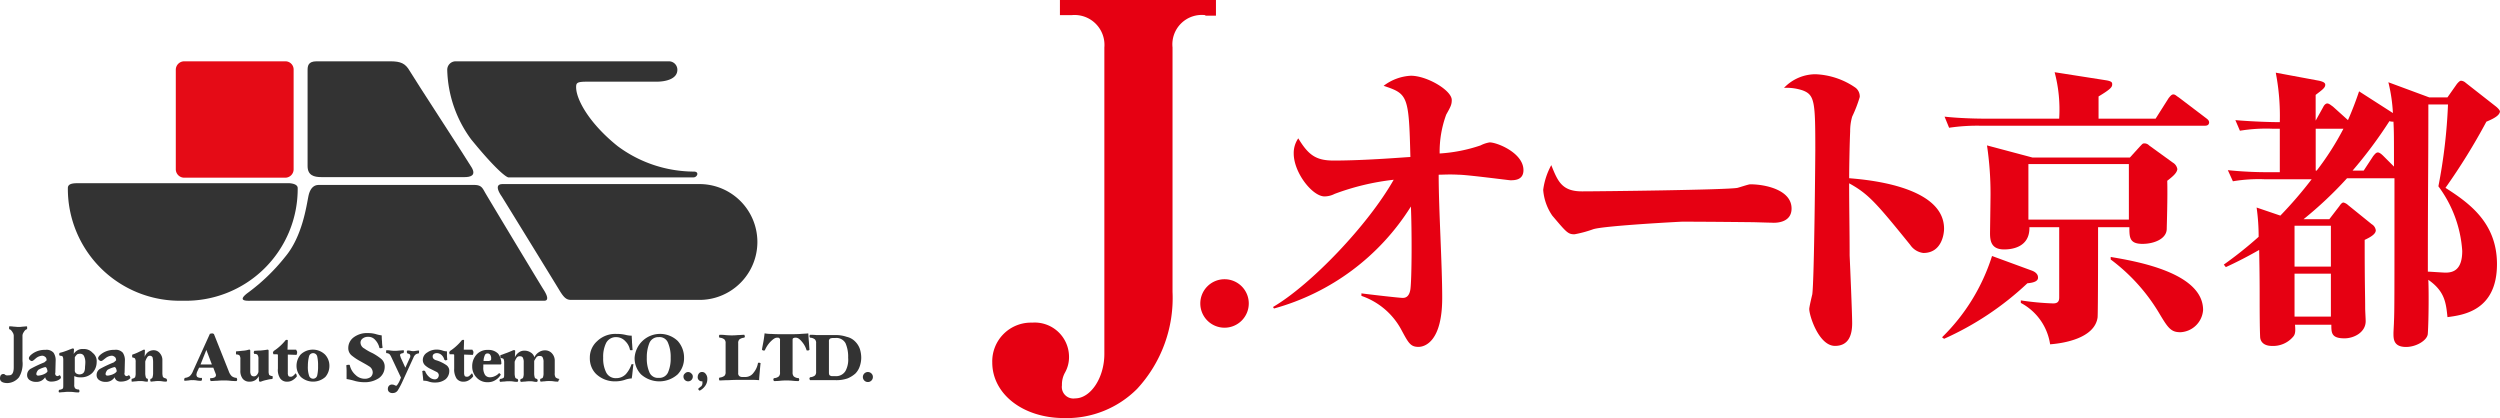
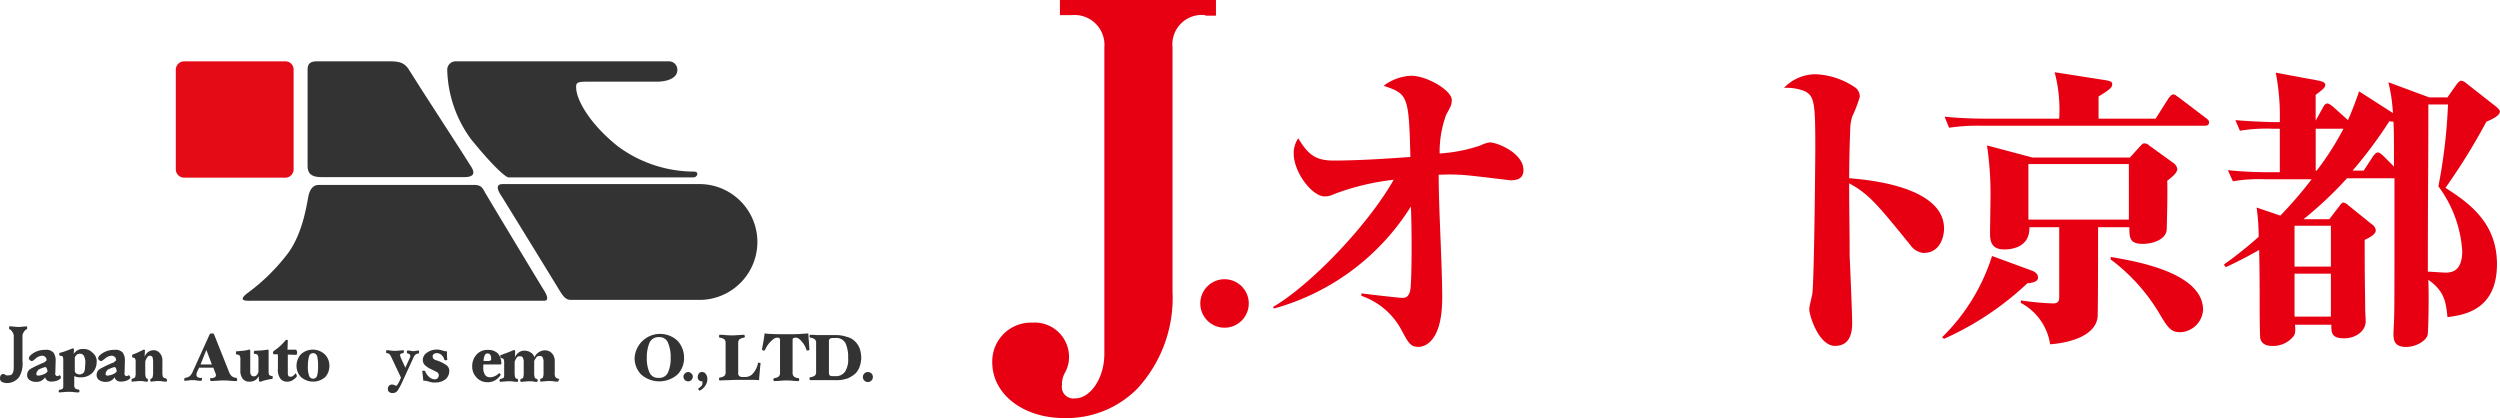
<svg xmlns="http://www.w3.org/2000/svg" viewBox="0 0 254.467 42.556">
  <defs>
    <style>
      .cls-1 {
        fill: #e60012;
      }

      .cls-2 {
        fill: #e50b16;
      }

      .cls-3 {
        fill: #333;
      }
    </style>
  </defs>
  <g id="グループ化_414" data-name="グループ化 414" transform="translate(-27 -19)">
    <g id="Jオートロゴ" transform="translate(127.4 18.5)">
      <path id="パス_349" data-name="パス 349" class="cls-1" d="M22.289,2.042a2.994,2.994,0,0,0-3.341,3.289V30.207a13.612,13.612,0,0,1-3.6,9.868,10.136,10.136,0,0,1-7.4,2.981C3.632,43.055.6,40.537.6,37.4a3.941,3.941,0,0,1,4.06-4.06,3.493,3.493,0,0,1,3.752,3.443A3.209,3.209,0,0,1,8,38.43a2.487,2.487,0,0,0-.308,1.285,1.174,1.174,0,0,0,1.336,1.336c1.593,0,2.981-2.107,2.981-4.523V5.331A3.041,3.041,0,0,0,8.669,2.042H7.487V.5H23.368V2.093H22.289Z" transform="translate(0)" />
      <path id="パス_350" data-name="パス 350" class="cls-1" d="M44.267,60.734a2.467,2.467,0,1,1,2.467-2.467A2.468,2.468,0,0,1,44.267,60.734Z" transform="translate(-20.025 -26.878)" />
      <path id="パス_351" data-name="パス 351" class="cls-1" d="M56.2,39.039c3.855-2.261,9.662-8.326,12.284-12.952a25.094,25.094,0,0,0-6.013,1.439,2.27,2.27,0,0,1-1.028.257c-1.233,0-3.135-2.416-3.135-4.369a2.617,2.617,0,0,1,.463-1.542c1.028,1.7,1.8,2.261,3.6,2.261,3.392,0,7.452-.36,7.812-.36-.154-6.27-.257-6.424-2.724-7.247A4.983,4.983,0,0,1,70.231,15.5c1.645,0,4.163,1.49,4.163,2.467,0,.463-.1.668-.565,1.49a10.978,10.978,0,0,0-.668,3.957,15.889,15.889,0,0,0,4.163-.822,3.176,3.176,0,0,1,.925-.308c.771,0,3.443,1.079,3.443,2.827,0,1.028-.925,1.028-1.336,1.028-.154,0-4.42-.565-5.294-.565-.925-.051-1.542,0-2,0,0,3.546.36,9.1.36,12.54,0,4.42-1.747,4.985-2.416,4.985-.822,0-1.028-.411-1.747-1.747a7.285,7.285,0,0,0-4.06-3.444v-.257c.72.1,3.855.463,4.214.463s.668-.206.771-.874c.154-1.182.154-6.116.051-8.429A23.935,23.935,0,0,1,56.3,39.193Z" transform="translate(-27.024 -7.291)" />
-       <path id="パス_352" data-name="パス 352" class="cls-1" d="M113.657,35.873c1.85,0,14.956-.154,15.83-.36.206-.051,1.131-.36,1.285-.36,1.542,0,4.214.565,4.214,2.467,0,1.388-1.439,1.49-2.056,1.439-.308,0-1.7-.051-2-.051-.1,0-4.369-.051-7.093-.051-.1,0-7.966.411-9.046.771a11.868,11.868,0,0,1-1.9.514c-.668,0-.822-.206-2.261-1.9a5.335,5.335,0,0,1-.925-2.621,7.156,7.156,0,0,1,.822-2.518C111.19,34.845,111.6,35.873,113.657,35.873Z" transform="translate(-53.028 -15.894)" />
      <path id="パス_353" data-name="パス 353" class="cls-1" d="M173.692,30.927c0,.565-.257,2.467-2.107,2.467a1.877,1.877,0,0,1-1.336-.822c-3.495-4.317-4.266-5.191-6.219-6.27,0,2.621.051,4.78.051,7.35.051,1.131.257,5.91.257,6.887,0,1.131-.308,2.313-1.747,2.313-1.645,0-2.621-3.084-2.621-3.752,0-.206.257-1.285.308-1.49.206-1.49.308-14.185.308-14.648,0-4.934-.051-5.654-1.285-6.116a5.126,5.126,0,0,0-1.9-.257,4.452,4.452,0,0,1,3.187-1.388,7.649,7.649,0,0,1,4.112,1.388,1.129,1.129,0,0,1,.411.925,13.463,13.463,0,0,1-.771,2,5.2,5.2,0,0,0-.206,1.49c-.051,1.131-.1,3.546-.1,4.78C165.109,25.89,173.692,26.4,173.692,30.927Z" transform="translate(-76.212 -7.145)" />
      <path id="パス_354" data-name="パス 354" class="cls-1" d="M197.386,36.283a30.5,30.5,0,0,1-8.48,5.653l-.206-.154a19.965,19.965,0,0,0,5.088-8.275l4.06,1.49c.411.154.617.411.617.668C198.517,36.078,198,36.232,197.386,36.283Zm17.988-16.035H192.657a19.3,19.3,0,0,0-3.238.206l-.463-1.131c1.85.206,3.957.206,4.266.206h7.4a14.758,14.758,0,0,0-.463-4.728l5.242.822c.617.1.617.257.617.411,0,.257-.1.463-1.388,1.233v2.261h5.808l1.336-2.107c.1-.1.257-.36.463-.36s.308.154.565.308l2.775,2.107c.206.154.308.257.308.463C215.837,20.248,215.58,20.248,215.374,20.248Zm-3.752,5.6c.051,1.645-.051,4.677-.051,4.883,0,1.028-1.285,1.542-2.467,1.542-1.336,0-1.336-.668-1.336-1.7h-3.186c0,.822,0,8.789-.051,9.2-.308,2.107-3.443,2.621-4.831,2.724a5.715,5.715,0,0,0-2.981-4.214v-.257a27.643,27.643,0,0,0,3.289.308c.514,0,.617-.257.617-.617V30.578h-3.032c.051,2.107-1.9,2.261-2.57,2.261-1.285,0-1.439-.822-1.439-1.645,0-.206.051-3.392.051-4.009a33.3,33.3,0,0,0-.36-4.934l4.626,1.233h9.919l1.028-1.131c.257-.257.257-.308.463-.308a.651.651,0,0,1,.463.206L212.188,24a.944.944,0,0,1,.463.668C212.6,25.028,212.291,25.336,211.622,25.85Zm-3.906-1.7H197.489v5.653h10.228Zm5.191,17.115c-.977,0-1.285-.565-2.21-2.107a18.851,18.851,0,0,0-4.831-5.294v-.257c2.775.463,9.405,1.645,9.405,5.4A2.435,2.435,0,0,1,212.907,41.269Z" transform="translate(-91.425 -6.95)" />
      <path id="パス_355" data-name="パス 355" class="cls-1" d="M271.226,19.885a63.015,63.015,0,0,1-4.163,6.733c2.313,1.49,5.242,3.495,5.242,7.761,0,4.78-3.495,5.191-5.037,5.4-.154-1.439-.257-2.621-1.953-3.8.051.771.051,4.009-.051,5.5-.051.668-1.182,1.336-2.21,1.336-1.285,0-1.285-.822-1.285-1.388,0-.206.051-.977.051-1.182.051-1.028.051-2.416.051-14.6H257.04a39.093,39.093,0,0,1-4.42,4.163h2.621l1.028-1.336c.1-.154.257-.36.411-.36a1.058,1.058,0,0,1,.463.257l2.416,1.953a.845.845,0,0,1,.411.617c0,.36-.463.668-1.131.977,0,4.934.051,5.5.051,6.99,0,.206.051,1.079.051,1.285,0,1.131-1.182,1.747-2.159,1.747-1.336,0-1.336-.565-1.336-1.388h-3.7c.051.565.051.925-.154,1.182a2.673,2.673,0,0,1-2.21.977c-.668,0-1.131-.308-1.182-.874-.051-1.028-.051-3.187-.051-3.6,0-1.285,0-2.775-.051-5.294-1.182.668-2.159,1.182-3.392,1.747l-.206-.257a40.562,40.562,0,0,0,3.546-2.827,20.937,20.937,0,0,0-.206-2.981l2.416.822a42.012,42.012,0,0,0,3.187-3.7h-4.78a15.768,15.768,0,0,0-3.238.206l-.514-1.131a39.507,39.507,0,0,0,4.266.206H250.2V20.6h-.771a16.457,16.457,0,0,0-3.289.206l-.463-1.079c1.8.154,3.649.206,4.523.206a23.366,23.366,0,0,0-.411-5.037l4.42.822c.411.1.617.206.617.411,0,.308-.308.514-.977,1.028v2.621l.771-1.388c.1-.206.257-.36.411-.36.206,0,.463.257.565.308l1.542,1.388c.411-.925.822-2,1.131-2.93l3.444,2.21a16.49,16.49,0,0,0-.463-3.135l4.163,1.542h1.85l.977-1.388c.1-.1.257-.308.411-.308a.766.766,0,0,1,.463.206l3.084,2.416c.257.206.411.411.411.514C272.562,19.217,272.1,19.526,271.226,19.885ZM255.4,30.473h-3.7v4.163h3.7Zm0,4.883h-3.7v4.369h3.7ZM253.854,20.6v4.266h.1a28.189,28.189,0,0,0,2.724-4.266Zm7.915-.72a1,1,0,0,1-.411-.051,44.922,44.922,0,0,1-3.752,5.037h1.131l.977-1.49c.1-.1.257-.36.463-.36s.463.257.617.411l1.028,1.028C261.82,21.119,261.82,21.016,261.769,19.885Zm4.574,6.579a54.676,54.676,0,0,0,.977-8.326h-2V18.6c0,6.322-.051,7.966-.051,16.549.206,0,1.593.1,1.8.1.822,0,1.7-.308,1.7-2.21A12.341,12.341,0,0,0,266.343,26.464Z" transform="translate(-118.546 -6.999)" />
    </g>
    <g id="JASロゴ" transform="translate(26.926 25.541)">
      <path id="パス_320" data-name="パス 320" class="cls-2" d="M72.493,10.687a.854.854,0,0,1-.829.859H61.359a.859.859,0,0,1-.859-.859V.559A.859.859,0,0,1,61.359-.3H71.664a.835.835,0,0,1,.829.859Z" transform="translate(-42.532)" />
      <path id="パス_321" data-name="パス 321" class="cls-3" d="M171.66,41.9h20.2a5.895,5.895,0,0,1,0,11.786H178.619c-.474,0-.74-.267-1.185-1.007s-5.6-9.121-5.863-9.535C171.3,42.759,170.8,41.9,171.66,41.9Z" transform="translate(-120.436 -29.703)" />
      <path id="パス_322" data-name="パス 322" class="cls-3" d="M84.324,53.986h29.85c.444,0,.415-.415-.089-1.185-.5-.8-5.656-9.358-5.923-9.832s-.385-.77-1.1-.77H91.224c-.326,0-.829.148-1.036,1.125-.207,1.007-.622,4.116-2.369,6.189a19.9,19.9,0,0,1-3.85,3.7C82.844,54.075,84.028,53.986,84.324,53.986Z" transform="translate(-58.716 -29.914)" />
      <path id="パス_323" data-name="パス 323" class="cls-3" d="M177.217.559a.859.859,0,0,0-.859-.859H154.652a.859.859,0,0,0-.859.859,12.421,12.421,0,0,0,2.428,7.078c2.339,2.872,3.494,3.82,3.791,3.879h18.834c.415,0,.652-.622,0-.592a13.063,13.063,0,0,1-7.729-2.606c-2.872-2.31-4.205-4.738-4.205-5.982,0-.444.089-.563,1.125-.563h7.078C175.884,1.773,177.217,1.566,177.217.559Z" transform="translate(-108.196)" />
-       <path id="パス_324" data-name="パス 324" class="cls-3" d="M46.795,42.1a11.393,11.393,0,0,1-11.7,11.46A11.393,11.393,0,0,1,23.4,42.1c0-.326.237-.5.948-.5H45.965C46.35,41.63,46.795,41.748,46.795,42.1Z" transform="translate(-16.419 -29.492)" />
      <path id="パス_325" data-name="パス 325" class="cls-3" d="M106.718-.3h7.492c1.066,0,1.54.207,1.984.977s5.952,9.21,6.308,9.832c.5.859-.207.977-.711.977h-14.6c-.74,0-1.392-.178-1.392-1.125V.618C105.8.2,105.83-.3,106.718-.3Z" transform="translate(-74.417 0)" />
      <path id="パス_326" data-name="パス 326" class="cls-3" d="M.111,95.864a.311.311,0,0,1,.444-.178c.118.118.178.118.533.089.355-.059.385-.563.385-.8V91.807a.632.632,0,0,0-.089-.355c-.059-.089-.178-.326-.355-.355A.1.1,0,0,1,1,91.037v-.178a.1.1,0,0,1,.03-.059,2.242,2.242,0,0,1,.444.03c.148,0,.3.03.444.03a2.241,2.241,0,0,0,.444-.03c.148,0,.3-.03.444-.03a.1.1,0,0,1,.03.059v.178a.1.1,0,0,1-.03.059c-.178.03-.3.267-.355.355a.632.632,0,0,0-.089.355v2.517a2.662,2.662,0,0,1-.355,1.658,1.585,1.585,0,0,1-1.155.592C.614,96.575-.1,96.545.111,95.864Z" transform="translate(0 -64.122)" />
      <path id="パス_327" data-name="パス 327" class="cls-3" d="M24.079,99.792a1.571,1.571,0,0,1-.444,1.1,1.61,1.61,0,0,1-1.214.444,1.328,1.328,0,0,1-.355-.03l-.267-.089v.859a.556.556,0,0,0,.089.385.591.591,0,0,0,.385.118.1.1,0,0,1,.03.059c0,.03.03.059.03.089a.109.109,0,0,1-.03.089.1.1,0,0,1-.03.059,3.229,3.229,0,0,1-.5-.03,3.593,3.593,0,0,0-.533-.03,3.045,3.045,0,0,0-.5.03c-.178,0-.355.03-.474.03a.029.029,0,0,1-.03-.03c0-.03-.03-.059-.03-.089s0-.03.03-.089a.1.1,0,0,1,.03-.059.7.7,0,0,0,.355-.118c.059-.059.059-.178.059-.385V99.555a.792.792,0,0,0-.059-.326c-.03-.059-.148-.089-.3-.089a.1.1,0,0,1-.03-.059c0-.03-.03-.059-.03-.089a.109.109,0,0,1,.03-.089.1.1,0,0,1,.03-.059,4.029,4.029,0,0,0,.592-.178c.267-.089.444-.178.563-.207a.1.1,0,0,1,.059-.03c.03,0,.059-.03.089-.03.059,0,.089,0,.118.03s.03.03.03.059l-.03.474a1.006,1.006,0,0,1,.355-.355.972.972,0,0,1,.622-.148,1.168,1.168,0,0,1,.948.385A1.064,1.064,0,0,1,24.079,99.792Zm-1.244.918a1.1,1.1,0,0,0,.059-.355c0-.148.03-.3.03-.5a1.413,1.413,0,0,0-.148-.711.432.432,0,0,0-.385-.207.743.743,0,0,0-.3.059,1.442,1.442,0,0,0-.237.3v1.3a.369.369,0,0,0,.118.326.615.615,0,0,0,.681.03A.461.461,0,0,0,22.836,100.71Z" transform="translate(-14.166 -69.472)" />
      <path id="パス_328" data-name="パス 328" class="cls-3" d="M48.913,101.909a.109.109,0,0,1-.03.089.1.1,0,0,1-.03.059,2.1,2.1,0,0,1-.415-.03,2.241,2.241,0,0,0-.444-.03,1.688,1.688,0,0,0-.385.03c-.118,0-.237.03-.355.03a.1.1,0,0,1-.03-.059c0-.03-.03-.059-.03-.089a.109.109,0,0,1,.03-.089.1.1,0,0,1,.03-.059.188.188,0,0,0,.178-.148,1.443,1.443,0,0,0,.059-.444v-1.1a1.932,1.932,0,0,0-.059-.5.314.314,0,0,0-.533,0,1.566,1.566,0,0,0-.207.444v1.155a1.443,1.443,0,0,0,.059.444.188.188,0,0,0,.178.148.1.1,0,0,1,.03.059V102a.1.1,0,0,1-.03.059,1.442,1.442,0,0,1-.355-.03,1.689,1.689,0,0,0-.385-.03,2.242,2.242,0,0,0-.444.03c-.148,0-.3.03-.415.03A.1.1,0,0,1,45.3,102v-.178a.1.1,0,0,1,.03-.059.555.555,0,0,0,.326-.148,1.173,1.173,0,0,0,.059-.444v-1.1a.661.661,0,0,0-.059-.355c-.03-.059-.118-.089-.267-.118a.1.1,0,0,1-.03-.059v-.178a.1.1,0,0,1,.03-.059,4.659,4.659,0,0,0,.533-.207c.237-.118.385-.178.5-.237a.1.1,0,0,1,.059-.03.1.1,0,0,0,.059-.03c.059,0,.089,0,.089.03.03.03.03.03.03.059l-.03.652a1.1,1.1,0,0,1,.355-.5.955.955,0,0,1,.533-.178.8.8,0,0,1,.681.326,1.034,1.034,0,0,1,.237.711v1.244a1.443,1.443,0,0,0,.059.444.555.555,0,0,0,.326.148.1.1,0,0,1,.03.059C48.913,101.85,48.913,101.88,48.913,101.909Z" transform="translate(-31.833 -69.753)" />
      <path id="パス_329" data-name="パス 329" class="cls-3" d="M68.79,97.909a.109.109,0,0,1-.03.089.1.1,0,0,1-.03.059,4.8,4.8,0,0,1-.651-.03,4.808,4.808,0,0,0-.622-.03,5.475,5.475,0,0,0-.681.03c-.237,0-.474.03-.681.03a.1.1,0,0,1-.03-.059c0-.03-.03-.059-.03-.089V97.82a.1.1,0,0,1,.03-.059.832.832,0,0,0,.444-.089.249.249,0,0,0,.118-.207.322.322,0,0,0-.03-.148c-.03-.059-.03-.118-.059-.148l-.178-.474H64.91l-.178.385a.421.421,0,0,0-.059.178.322.322,0,0,0-.03.148.336.336,0,0,0,.089.237.7.7,0,0,0,.444.089.1.1,0,0,1,.03.059v.089a.109.109,0,0,1-.03.089.1.1,0,0,1-.03.059,2.107,2.107,0,0,1-.474-.03,1.961,1.961,0,0,0-.444-.03,1.447,1.447,0,0,0-.385.03c-.118,0-.237.03-.415.03a.1.1,0,0,1-.03-.059v-.089a.109.109,0,0,1,.03-.089c.03-.03.03-.059.059-.059a.993.993,0,0,0,.474-.178,1.346,1.346,0,0,0,.326-.5l1.718-3.791c0-.03.03-.03.089-.03s.089-.03.118-.03a.178.178,0,0,1,.118.03c.059,0,.059.03.089.03l1.51,3.791a1.329,1.329,0,0,0,.3.5.855.855,0,0,0,.5.178.1.1,0,0,1,.03.059C68.76,97.849,68.79,97.879,68.79,97.909Zm-2.576-1.54-.563-1.481-.592,1.481Z" transform="translate(-44.573 -65.812)" />
      <path id="パス_330" data-name="パス 330" class="cls-3" d="M84.931,101.673a.109.109,0,0,1-.03.089.029.029,0,0,1-.03.03,2.43,2.43,0,0,0-.533.089,3.147,3.147,0,0,0-.533.148.092.092,0,0,0-.059.03h-.089a.109.109,0,0,1-.089-.03c-.03-.03-.03-.03-.03-.059l-.03-.474a.985.985,0,0,1-.355.415,1.054,1.054,0,0,1-.563.148.84.84,0,0,1-.711-.3,1.288,1.288,0,0,1-.237-.859v-1.1a.655.655,0,0,0-.089-.415.476.476,0,0,0-.326-.089.1.1,0,0,1-.03-.059v-.207a.1.1,0,0,1,.03-.059c.148,0,.355-.03.651-.059a2.572,2.572,0,0,0,.651-.118.109.109,0,0,1,.089.03.092.092,0,0,1,.03.059v2.1a.784.784,0,0,0,.089.415.343.343,0,0,0,.3.118.362.362,0,0,0,.267-.118.706.706,0,0,0,.178-.326V99.748a.717.717,0,0,0-.089-.415.363.363,0,0,0-.326-.089.1.1,0,0,1-.03-.059c0-.03-.03-.059-.03-.089a.224.224,0,0,1,.03-.118.1.1,0,0,1,.03-.059c.118,0,.355-.03.651-.03.3-.03.533-.059.681-.089a.109.109,0,0,1,.089.03.092.092,0,0,1,.03.059v2.1a.915.915,0,0,0,.059.385.572.572,0,0,0,.326.118.1.1,0,0,1,.03.059C84.931,101.613,84.931,101.643,84.931,101.673Z" transform="translate(-57.102 -69.753)" />
      <path id="パス_331" data-name="パス 331" class="cls-3" d="M105.346,100.458a1.7,1.7,0,0,1-.415,1.125,1.869,1.869,0,0,1-2.488,0,1.641,1.641,0,0,1-.444-1.125,1.78,1.78,0,0,1,.415-1.155,1.788,1.788,0,0,1,2.488,0A1.66,1.66,0,0,1,105.346,100.458Zm-1.155,0a3.883,3.883,0,0,0-.089-.977.427.427,0,0,0-.829,0,3.976,3.976,0,0,0-.118.977,2.71,2.71,0,0,0,.118.977.427.427,0,0,0,.829,0A3.883,3.883,0,0,0,104.191,100.458Z" transform="translate(-71.743 -69.753)" />
-       <path id="パス_332" data-name="パス 332" class="cls-3" d="M121.765,95.143a5.356,5.356,0,0,1,.859.563,1.01,1.01,0,0,1,.385.829,1.4,1.4,0,0,1-.592,1.155,2.571,2.571,0,0,1-1.481.415,3.848,3.848,0,0,1-.918-.118,6.556,6.556,0,0,0-.888-.207v-.651a5.947,5.947,0,0,0-.03-.74.1.1,0,0,1,.059-.03c.03,0,.089-.03.118-.03h.118a.1.1,0,0,1,.059.03,1.84,1.84,0,0,0,.592,1.007,1.316,1.316,0,0,0,.888.385,1.006,1.006,0,0,0,.651-.178.644.644,0,0,0,.207-.474.735.735,0,0,0-.385-.622c-.267-.178-.563-.326-.859-.5a5.354,5.354,0,0,1-.859-.563.955.955,0,0,1-.385-.8,1.345,1.345,0,0,1,.533-1.066,2.265,2.265,0,0,1,1.481-.444,2.819,2.819,0,0,1,.74.089,4.2,4.2,0,0,0,.651.148,4.807,4.807,0,0,0,.03.622,3.7,3.7,0,0,0,.059.622.1.1,0,0,1-.059.03.3.3,0,0,0-.089.03h-.118a.1.1,0,0,1-.059-.03,1.719,1.719,0,0,0-.444-.829.878.878,0,0,0-.711-.3.854.854,0,0,0-.563.178.517.517,0,0,0-.207.415.693.693,0,0,0,.385.592A5.149,5.149,0,0,0,121.765,95.143Z" transform="translate(-83.779 -65.741)" />
      <path id="パス_333" data-name="パス 333" class="cls-3" d="M136.146,99.178v.089a.1.1,0,0,1-.03.059.621.621,0,0,0-.326.118.756.756,0,0,0-.207.3l-1.1,2.4a7.939,7.939,0,0,1-.5.948.6.6,0,0,1-.533.267.472.472,0,0,1-.355-.118.38.38,0,0,1-.118-.3.445.445,0,0,1,.118-.326.4.4,0,0,1,.326-.118.558.558,0,0,1,.237.059.5.5,0,0,0,.148.059c.059,0,.089-.03.148-.118a2.246,2.246,0,0,0,.267-.5l.089-.207-.977-2.073a1.294,1.294,0,0,0-.178-.3.474.474,0,0,0-.326-.118.1.1,0,0,1-.03-.059v-.178a.1.1,0,0,1,.03-.059,2.1,2.1,0,0,1,.415.03,3.346,3.346,0,0,0,.888,0c.178,0,.326-.03.444-.03a.1.1,0,0,1,.03.059v.089a.109.109,0,0,1-.03.089.1.1,0,0,1-.03.059.558.558,0,0,0-.237.059.137.137,0,0,0-.089.148.178.178,0,0,0,.03.118c0,.03.03.059.03.118l.474,1.036.474-1.036a.109.109,0,0,0,.03-.089v-.089a.226.226,0,0,0-.059-.148.649.649,0,0,0-.237-.089.1.1,0,0,1-.03-.059c0-.03-.03-.059-.03-.089a.109.109,0,0,1,.03-.089.1.1,0,0,1,.03-.059,1.11,1.11,0,0,1,.326.03.913.913,0,0,0,.3.03.736.736,0,0,0,.237-.03c.089,0,.178-.03.3-.03a.1.1,0,0,1,.03.059Z" transform="translate(-93.422 -69.894)" />
      <path id="パス_334" data-name="パス 334" class="cls-3" d="M147.125,100.073a3.488,3.488,0,0,1,.563.326.706.706,0,0,1,.267.592,1.1,1.1,0,0,1-.385.829,1.666,1.666,0,0,1-1.036.326,1.8,1.8,0,0,1-.651-.089,1.392,1.392,0,0,0-.563-.089c-.03-.118-.03-.3-.059-.5s-.03-.385-.059-.474c0,0,0-.03.059-.03.03,0,.059-.03.089-.03a.109.109,0,0,1,.089.03.1.1,0,0,1,.059.03,1.431,1.431,0,0,0,.415.592.859.859,0,0,0,.533.237.4.4,0,0,0,.326-.118.526.526,0,0,0,.118-.3.4.4,0,0,0-.266-.355l-.533-.267a2.253,2.253,0,0,1-.563-.355.746.746,0,0,1-.267-.592.882.882,0,0,1,.444-.74,1.628,1.628,0,0,1,.948-.3,1.781,1.781,0,0,1,.592.089,1.341,1.341,0,0,0,.474.089v.415c0,.178.03.326.03.444,0,.03-.03.03-.059.03s-.059.03-.089.03a.109.109,0,0,1-.089-.03.1.1,0,0,1-.059-.03.956.956,0,0,0-.3-.5.711.711,0,0,0-.444-.178.532.532,0,0,0-.326.089.289.289,0,0,0-.118.267c0,.148.089.267.3.355A3.157,3.157,0,0,1,147.125,100.073Z" transform="translate(-102.15 -69.753)" />
-       <path id="パス_335" data-name="パス 335" class="cls-3" d="M156.958,96.673a.375.375,0,0,1-.03.178c0,.059-.03.089-.059.089l-.859-.03v1.866a.637.637,0,0,0,.059.3c.03.059.118.089.237.089a.336.336,0,0,0,.237-.089,1.367,1.367,0,0,0,.207-.207c0-.03.03-.03.059-.03s.03.03.059.059c0,.03.03.059.03.089s.03.059.03.089v.059a1.516,1.516,0,0,1-.385.355,1,1,0,0,1-.592.178.822.822,0,0,1-.711-.326A1.732,1.732,0,0,1,155,98.332V96.97c0-.03,0-.059-.03-.059,0-.03-.03-.03-.059-.03h-.355c-.03,0-.03-.03-.03-.059s-.03-.059-.03-.089a.109.109,0,0,1,.03-.089c0-.03.03-.059.03-.089a4.824,4.824,0,0,0,.651-.5,5.178,5.178,0,0,0,.563-.592c0-.03.03-.03.059-.03a.1.1,0,0,0,.059-.03.109.109,0,0,1,.089.03.029.029,0,0,1,.03.03l-.03.948h.859c.03,0,.03.03.059.089A.25.25,0,0,1,156.958,96.673Z" transform="translate(-108.696 -67.36)" />
      <path id="パス_336" data-name="パス 336" class="cls-3" d="M96.358,96.673a.375.375,0,0,1-.03.178c0,.059-.03.089-.059.089l-.859-.03v1.866a.637.637,0,0,0,.059.3c.03.059.118.089.237.089a.336.336,0,0,0,.237-.089.692.692,0,0,0,.207-.207c0-.03.03-.03.059-.03s.03.03.059.059a.109.109,0,0,1,.03.089c0,.03.03.059.03.089v.059a1.516,1.516,0,0,1-.385.355,1,1,0,0,1-.592.178.822.822,0,0,1-.711-.326,1.532,1.532,0,0,1-.237-1.007V96.97c0-.03,0-.059-.03-.059,0-.03-.03-.03-.059-.03h-.355a.1.1,0,0,1-.03-.059c0-.03-.03-.059-.03-.089a.109.109,0,0,1,.03-.089c0-.03.03-.059.03-.089a4.825,4.825,0,0,0,.651-.5,5.181,5.181,0,0,0,.563-.592c0-.03.03-.03.059-.03a.1.1,0,0,0,.059-.03.109.109,0,0,1,.089.03.029.029,0,0,1,.03.03l-.03.948h.859c.03,0,.03.03.059.089A.25.25,0,0,1,96.358,96.673Z" transform="translate(-66.041 -67.36)" />
      <path id="パス_337" data-name="パス 337" class="cls-3" d="M165.361,100.262a.1.1,0,0,1-.118.118h-1.718v.267a1.325,1.325,0,0,0,.178.8.592.592,0,0,0,.5.237,1.128,1.128,0,0,0,.5-.118,1.15,1.15,0,0,0,.415-.3h.03c.03.03.03.03.059.03.03.03.03.059.059.059a.1.1,0,0,0,.03.059v.03a.029.029,0,0,1-.03.03,1.442,1.442,0,0,1-.474.474,1.378,1.378,0,0,1-.829.237,1.456,1.456,0,0,1-1.125-.474,1.589,1.589,0,0,1-.444-1.125,1.754,1.754,0,0,1,.444-1.214A1.477,1.477,0,0,1,164,98.9a1.363,1.363,0,0,1,1.036.385A1.682,1.682,0,0,1,165.361,100.262Zm-1.036-.5a.631.631,0,0,0-.089-.355.311.311,0,0,0-.267-.148.285.285,0,0,0-.3.207,1.446,1.446,0,0,0-.118.563h.5a.428.428,0,0,0,.207-.059C164.325,99.936,164.325,99.877,164.325,99.759Z" transform="translate(-114.256 -69.824)" />
      <path id="パス_338" data-name="パス 338" class="cls-3" d="M177.812,102.05a.109.109,0,0,1-.03.089.1.1,0,0,1-.03.059,2.4,2.4,0,0,1-.444-.03,2.709,2.709,0,0,0-.474-.03,2.24,2.24,0,0,0-.444.03c-.148,0-.3.03-.415.03a.1.1,0,0,1-.03-.059c0-.03-.03-.059-.03-.089a.109.109,0,0,1,.03-.089.1.1,0,0,1,.03-.059c.118-.03.207-.059.237-.148a1.173,1.173,0,0,0,.059-.444v-1.1a.958.958,0,0,0-.089-.474c-.059-.118-.148-.148-.3-.148a.369.369,0,0,0-.326.118,3.123,3.123,0,0,0-.237.385v1.244a1.444,1.444,0,0,0,.059.444c.03.089.118.118.237.148a.1.1,0,0,1,.03.059c0,.03.03.059.03.089a.109.109,0,0,1-.03.089.1.1,0,0,1-.03.059,1.442,1.442,0,0,1-.355-.03,1.448,1.448,0,0,0-.385-.03,2.711,2.711,0,0,0-.474.03c-.178,0-.326.03-.444.03a.1.1,0,0,1-.03-.059c0-.03-.03-.059-.03-.089a.109.109,0,0,1,.03-.089.1.1,0,0,1,.03-.059c.118-.03.207-.059.237-.148a1.173,1.173,0,0,0,.059-.444v-1.1a.958.958,0,0,0-.089-.474c-.059-.118-.178-.148-.326-.148a.364.364,0,0,0-.3.148,1.779,1.779,0,0,0-.207.415v1.155a1.443,1.443,0,0,0,.059.444c.03.089.118.118.237.148a.1.1,0,0,1,.03.059c0,.03.03.059.03.089a.109.109,0,0,1-.03.089.1.1,0,0,1-.03.059,2.1,2.1,0,0,1-.415-.03,2.242,2.242,0,0,0-.444-.03,2.711,2.711,0,0,0-.474.03c-.178,0-.326.03-.444.03a.1.1,0,0,1-.03-.059c0-.03-.03-.059-.03-.089a.109.109,0,0,1,.03-.089.1.1,0,0,1,.03-.059.7.7,0,0,0,.355-.118c.059-.059.059-.207.059-.444v-1.1a.85.85,0,0,0-.059-.355c-.03-.059-.148-.089-.3-.118a.1.1,0,0,1-.03-.059v-.178a.1.1,0,0,1,.03-.059c.148-.03.326-.118.592-.207.237-.089.444-.178.592-.237a.1.1,0,0,1,.059-.03c.03,0,.059-.03.089-.03.059,0,.089,0,.118.03s.03.03.03.059l-.03.651a1.163,1.163,0,0,1,.444-.533.914.914,0,0,1,.533-.148,1.1,1.1,0,0,1,.622.178.812.812,0,0,1,.385.5,1.194,1.194,0,0,1,.474-.533,1.068,1.068,0,0,1,.592-.178.919.919,0,0,1,.74.326,1.083,1.083,0,0,1,.267.74v1.244a.7.7,0,0,0,.089.444.668.668,0,0,0,.355.148.1.1,0,0,1,.03.059C177.812,101.991,177.812,102.021,177.812,102.05Z" transform="translate(-120.872 -69.894)" />
-       <path id="パス_339" data-name="パス 339" class="cls-3" d="M207.242,96.48c-.03.207-.059.474-.089.77s-.059.533-.089.681a2.346,2.346,0,0,0-.711.148,3.136,3.136,0,0,1-.918.148,2.776,2.776,0,0,1-1.155-.207,2.858,2.858,0,0,1-.829-.533,2.169,2.169,0,0,1-.5-.77,2.335,2.335,0,0,1-.148-.888,2.226,2.226,0,0,1,.74-1.688,2.658,2.658,0,0,1,1.984-.74,3.737,3.737,0,0,1,.888.089,2.641,2.641,0,0,0,.652.089c0,.207.03.444.03.711.03.267.03.5.059.74a.1.1,0,0,1-.059.03h-.148a.1.1,0,0,1-.059-.03,1.641,1.641,0,0,0-.474-.888,1.25,1.25,0,0,0-.888-.415,1.12,1.12,0,0,0-1.066.592,3.19,3.19,0,0,0-.3,1.51,3.142,3.142,0,0,0,.3,1.481,1.076,1.076,0,0,0,1.036.592,1.343,1.343,0,0,0,.977-.415,2.911,2.911,0,0,0,.563-.977c0-.03.03-.03.059-.03h.089a.109.109,0,0,1,.089.03C207.242,96.45,207.242,96.48,207.242,96.48Z" transform="translate(-142.692 -65.952)" />
      <path id="パス_340" data-name="パス 340" class="cls-3" d="M223.234,95.828a2.371,2.371,0,0,1-.651,1.688,2.8,2.8,0,0,1-3.731,0,2.371,2.371,0,0,1-.651-1.688,2.6,2.6,0,0,1,4.383-1.718A2.525,2.525,0,0,1,223.234,95.828Zm-1.362,0a3.633,3.633,0,0,0-.267-1.51.914.914,0,0,0-.948-.592.978.978,0,0,0-.948.592,3.829,3.829,0,0,0-.267,1.51,3.486,3.486,0,0,0,.267,1.481.929.929,0,0,0,.948.563.954.954,0,0,0,.948-.563A3.486,3.486,0,0,0,221.872,95.828Z" transform="translate(-153.532 -65.952)" />
      <path id="パス_341" data-name="パス 341" class="cls-3" d="M235.948,106.974a.474.474,0,0,1-.948,0,.377.377,0,0,1,.148-.326.432.432,0,0,1,.652,0A.377.377,0,0,1,235.948,106.974Z" transform="translate(-165.357 -75.173)" />
      <path id="パス_342" data-name="パス 342" class="cls-3" d="M297.848,106.974a.51.51,0,1,1-.148-.326A.475.475,0,0,1,297.848,106.974Z" transform="translate(-208.926 -75.173)" />
      <path id="パス_343" data-name="パス 343" class="cls-3" d="M240.877,107.181a1.18,1.18,0,0,1-.207.711,1.538,1.538,0,0,1-.563.5.092.092,0,0,1-.059-.03c-.03,0-.03-.03-.059-.059s-.03-.03-.03-.059v-.059c.118-.089.207-.178.3-.237a.5.5,0,0,0,.118-.385v-.089c0-.03,0-.03-.03-.03h-.059a.362.362,0,0,1-.266-.118A.369.369,0,0,1,239.9,107a.569.569,0,0,1,.118-.355.377.377,0,0,1,.326-.148.422.422,0,0,1,.355.178A.747.747,0,0,1,240.877,107.181Z" transform="translate(-168.806 -75.173)" />
      <path id="パス_344" data-name="パス 344" class="cls-3" d="M251.435,96.6c-.03.237-.059.563-.089.918s-.059.622-.059.8a9.852,9.852,0,0,0-1.007-.03H249.3c-.267,0-.622,0-1.066.03-.444,0-.77.03-.977.03a.1.1,0,0,1-.03-.059c0-.03-.03-.059-.03-.089a.109.109,0,0,1,.03-.089.1.1,0,0,1,.03-.059.9.9,0,0,0,.5-.178.5.5,0,0,0,.118-.385V94.559a.5.5,0,0,0-.118-.385.814.814,0,0,0-.5-.178.1.1,0,0,1-.03-.059c0-.03-.03-.059-.03-.089a.109.109,0,0,1,.03-.089.1.1,0,0,1,.03-.059,4.375,4.375,0,0,1,.622.03,6.544,6.544,0,0,0,1.244,0c.207,0,.415-.03.652-.03a.1.1,0,0,1,.03.059c0,.03.03.059.03.089a.109.109,0,0,1-.03.089.1.1,0,0,1-.03.059.9.9,0,0,0-.5.178.5.5,0,0,0-.118.385v3.021a.369.369,0,0,0,.118.326.478.478,0,0,0,.267.089h.385a1.019,1.019,0,0,0,.8-.444,2.1,2.1,0,0,0,.444-.977l.03-.03h.059a.267.267,0,0,1,.148.03A.029.029,0,0,1,251.435,96.6Z" transform="translate(-173.944 -66.163)" />
      <path id="パス_345" data-name="パス 345" class="cls-3" d="M266.827,94.858c0,.03-.03.03-.059.059s-.059.03-.118.03h-.059a.1.1,0,0,1-.059-.03,2.291,2.291,0,0,0-.444-.829q-.355-.444-.622-.444h-.089a.345.345,0,0,0-.207.059c-.059.03-.059.118-.059.207v3.257a.579.579,0,0,0,.118.415.814.814,0,0,0,.5.178c.03,0,.03.03.03.059s.03.059.03.089a.109.109,0,0,1-.03.089.1.1,0,0,1-.03.059,4.375,4.375,0,0,1-.622-.03,6.544,6.544,0,0,0-1.244,0,4.8,4.8,0,0,1-.651.03.1.1,0,0,1-.03-.059c0-.03-.03-.059-.03-.089a.109.109,0,0,1,.03-.089.1.1,0,0,1,.03-.059.814.814,0,0,0,.5-.178.536.536,0,0,0,.118-.415V93.911a.222.222,0,0,0-.267-.267h-.059c-.178,0-.385.148-.651.415a2.851,2.851,0,0,0-.563.859.1.1,0,0,1-.059.03h-.059a.178.178,0,0,1-.118-.03c-.03-.03-.059-.03-.059-.059.03-.237.089-.5.148-.829s.089-.592.118-.829a3.709,3.709,0,0,0,.711.059c.326.03.829.03,1.51.03.592,0,1.066,0,1.451-.03s.651-.03.77-.059c.03.207.03.474.059.77S266.8,94.562,266.827,94.858Z" transform="translate(-184.361 -65.812)" />
      <path id="パス_346" data-name="パス 346" class="cls-3" d="M282.949,94.381a1.981,1.981,0,0,1,.474.74,2.982,2.982,0,0,1,.148.918,2.751,2.751,0,0,1-.148.859,1.907,1.907,0,0,1-.444.74,2.808,2.808,0,0,1-.8.5,3.46,3.46,0,0,1-1.244.178h-2.576a.1.1,0,0,1-.03-.059c0-.03-.03-.059-.03-.089a.109.109,0,0,1,.03-.089.1.1,0,0,1,.03-.059.9.9,0,0,0,.5-.178.5.5,0,0,0,.118-.385v-2.9a.5.5,0,0,0-.118-.385.814.814,0,0,0-.5-.178.1.1,0,0,1-.03-.059c0-.03-.03-.059-.03-.089a.109.109,0,0,1,.03-.089.1.1,0,0,1,.03-.059,6.026,6.026,0,0,1,.652.03h1.925a3.381,3.381,0,0,1,1.155.178A1.718,1.718,0,0,1,282.949,94.381Zm-.711,1.658a3.4,3.4,0,0,0-.267-1.481,1.055,1.055,0,0,0-1.036-.533h-.267a.865.865,0,0,0-.267.059.312.312,0,0,0-.118.3V97.55c0,.148.03.267.118.3a.44.44,0,0,0,.267.059h.267a1.114,1.114,0,0,0,1.036-.533A2.427,2.427,0,0,0,282.239,96.039Z" transform="translate(-195.834 -66.163)" />
      <path id="パス_347" data-name="パス 347" class="cls-3" d="M12.776,101.536c-.03-.059-.059-.059-.089-.059-.03.03-.059.03-.089.059-.03,0-.059.03-.118.03s-.089-.03-.148-.059a.3.3,0,0,1-.059-.3l.03-1.185a1.378,1.378,0,0,0-.207-.829.941.941,0,0,0-.829-.3,2.2,2.2,0,0,0-1.185.3c-.237.148-.829.563-.267.829.148.059.326-.148.474-.267a1.1,1.1,0,0,1,.681-.267.56.56,0,0,1,.355.207.591.591,0,0,1,.059.267l-.237.207a12.237,12.237,0,0,0-1.333.622.72.72,0,0,0-.415.651.6.6,0,0,0,.267.533,1.1,1.1,0,0,0,.622.178,1.059,1.059,0,0,0,.563-.118,1.085,1.085,0,0,0,.385-.355.524.524,0,0,0,.207.326.714.714,0,0,0,.444.118,1.677,1.677,0,0,0,.533-.089.953.953,0,0,0,.385-.237l.03-.03v-.03A.283.283,0,0,0,12.776,101.536Zm-2.132-.03c-.533.089-.237-.474-.089-.592a2.9,2.9,0,0,1,.681-.267c.089,0,.148.089.178.178a.915.915,0,0,1,.059.237C11.473,101.18,11.177,101.417,10.644,101.506Z" transform="translate(-6.565 -69.824)" />
      <path id="パス_348" data-name="パス 348" class="cls-3" d="M36.646,101.536c-.03-.059-.059-.059-.089-.059-.03.03-.059.03-.089.059-.03,0-.059.03-.118.03s-.089-.03-.148-.059a.3.3,0,0,1-.059-.3l.03-1.185a1.378,1.378,0,0,0-.207-.829.941.941,0,0,0-.829-.3,2.2,2.2,0,0,0-1.185.3c-.237.148-.829.563-.267.829.148.059.326-.148.5-.267a1.1,1.1,0,0,1,.681-.267.56.56,0,0,1,.355.207.591.591,0,0,1,.059.267l-.237.207a12.237,12.237,0,0,0-1.333.622.72.72,0,0,0-.415.651.6.6,0,0,0,.267.533,1.1,1.1,0,0,0,.622.178,1.059,1.059,0,0,0,.563-.118,1.085,1.085,0,0,0,.385-.355.524.524,0,0,0,.207.326.714.714,0,0,0,.444.118,1.677,1.677,0,0,0,.533-.089.953.953,0,0,0,.385-.237l.03-.03v-.03A.456.456,0,0,0,36.646,101.536Zm-2.132-.03c-.533.089-.237-.474-.089-.592a2.9,2.9,0,0,1,.681-.267c.089,0,.148.089.178.178a.915.915,0,0,1,.059.237C35.314,101.18,35.047,101.417,34.514,101.506Z" transform="translate(-23.387 -69.824)" />
    </g>
  </g>
</svg>